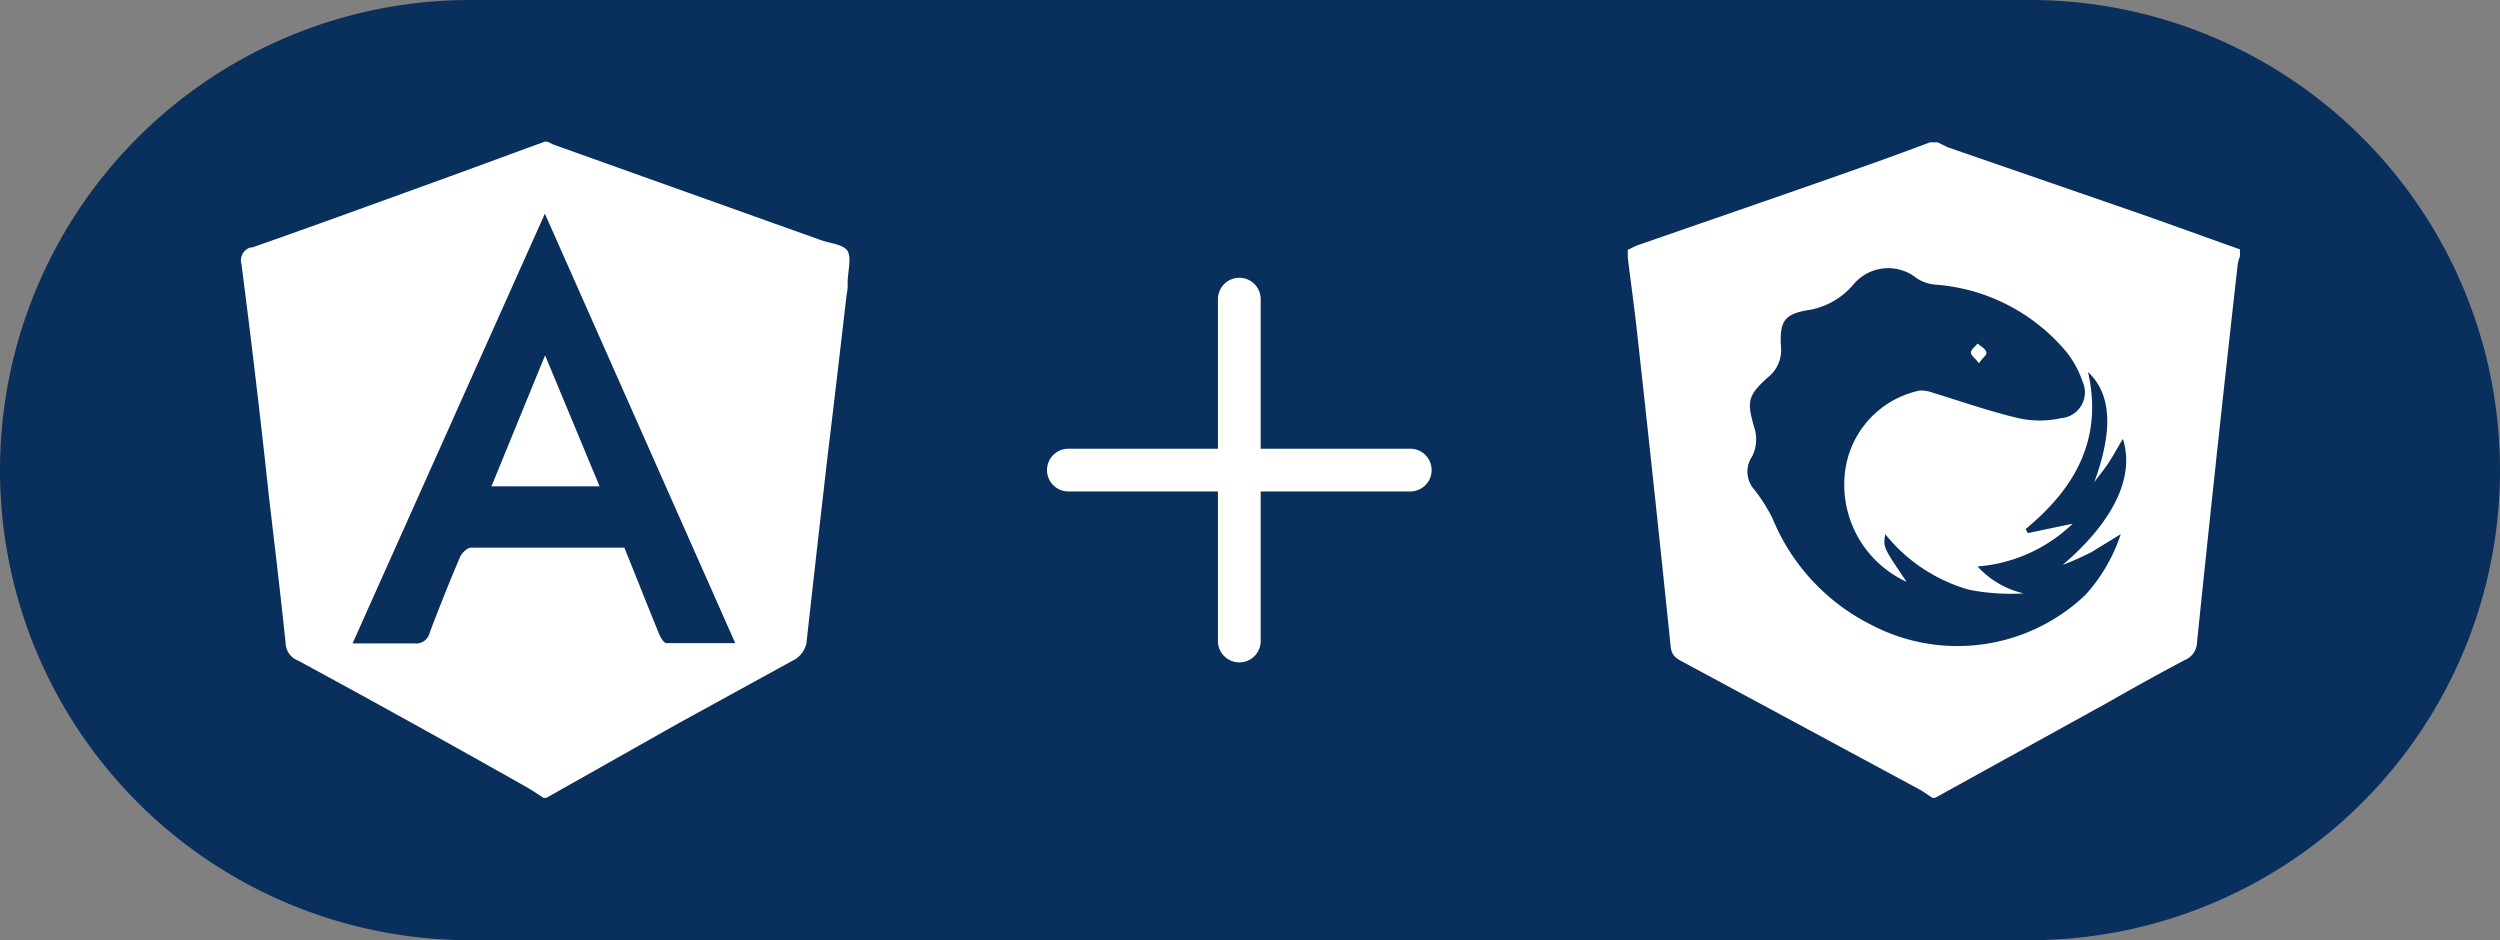
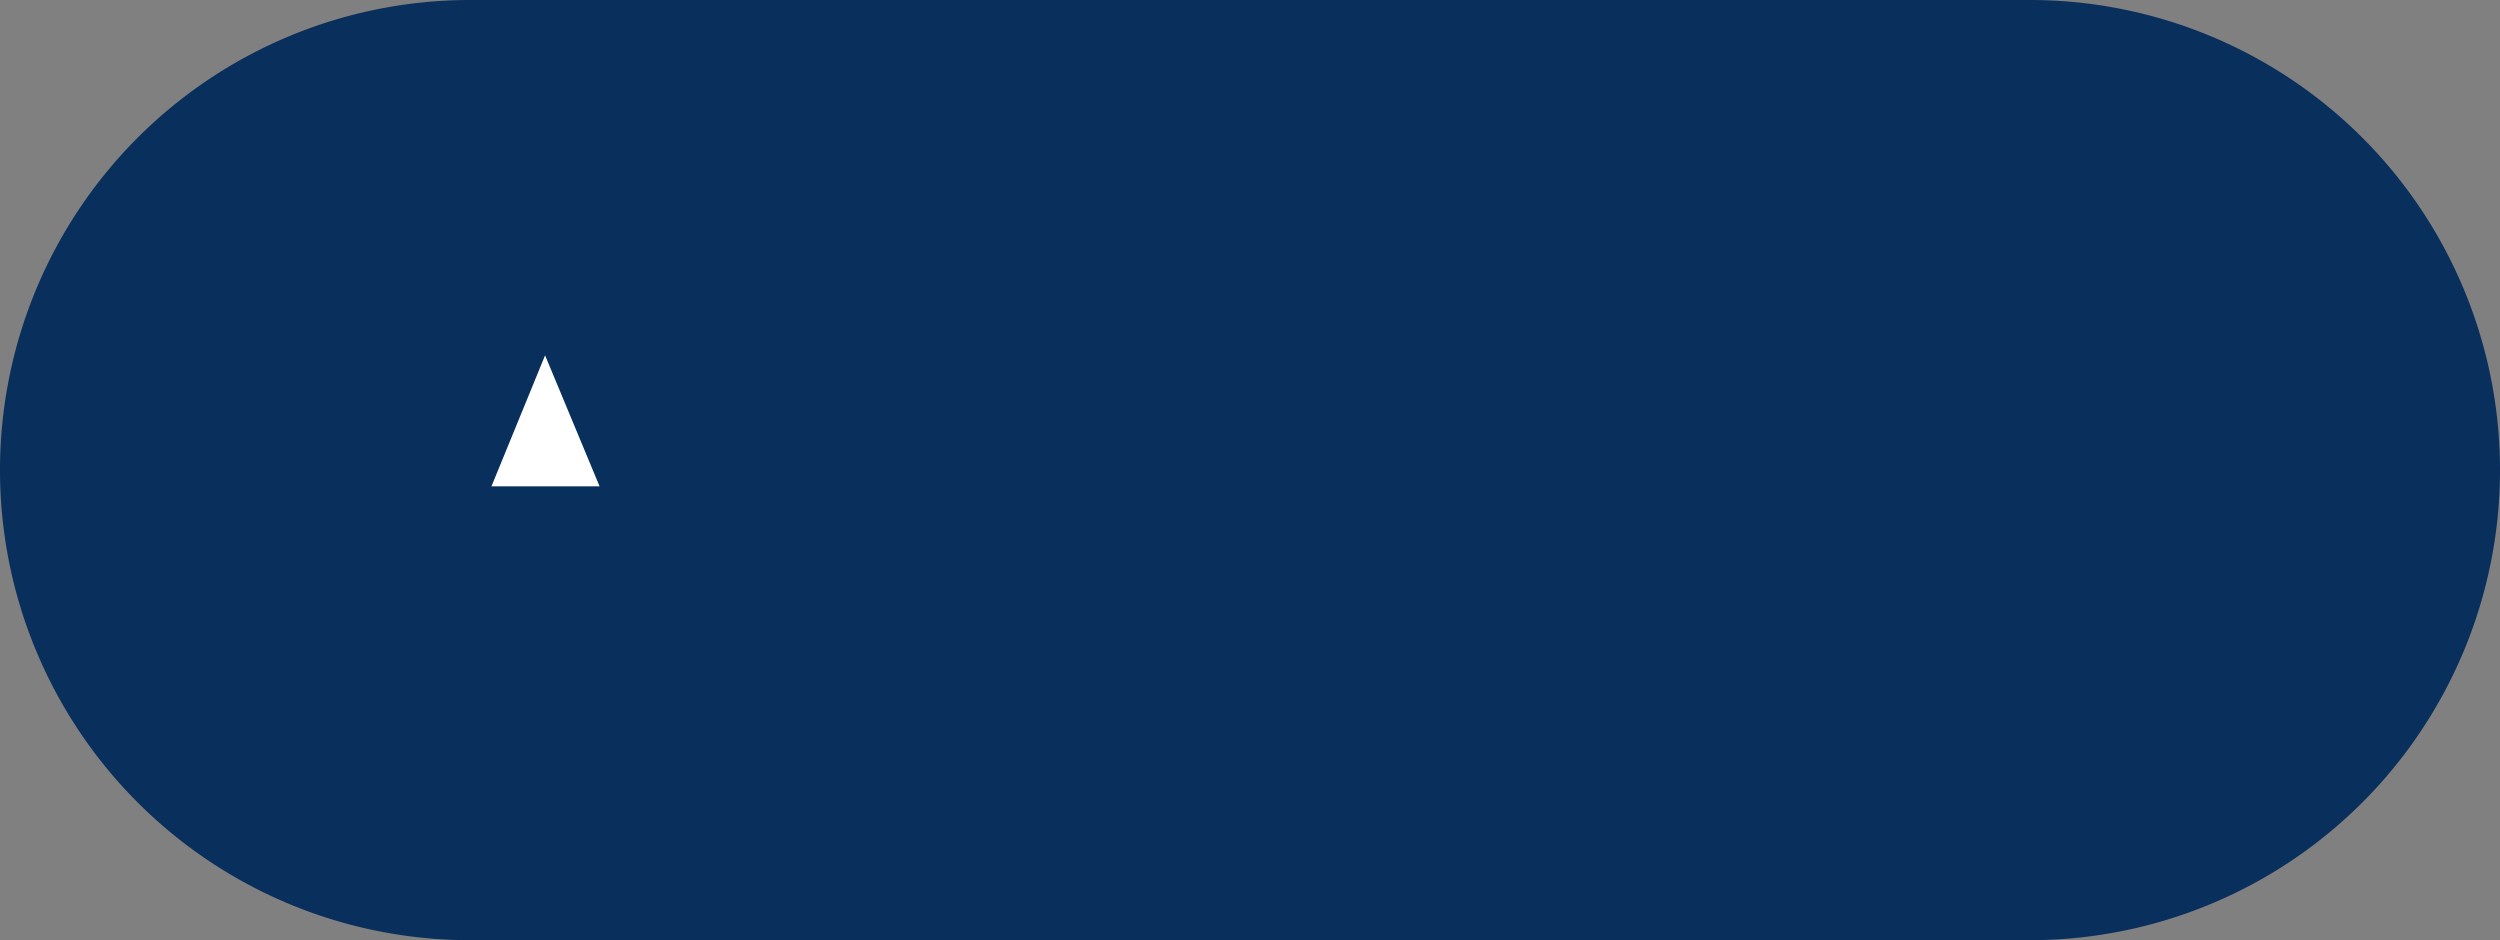
<svg xmlns="http://www.w3.org/2000/svg" viewBox="0 0 117 44">
  <rect x="0" y="0" width="117" height="44" fill="#808080" stroke="none" />
  <defs>
    <style>.cls-1{fill:none;}.cls-2{fill:#092f5c;}.cls-3{clip-path:url(#clip-path);}.cls-4{fill:#fff;}.cls-5{clip-path:url(#clip-path-2);}.cls-6{clip-path:url(#clip-path-3);}</style>
    <clipPath id="clip-path">
      <rect class="cls-1" x="9.5" y="6" width="32" height="32" />
    </clipPath>
    <clipPath id="clip-path-2">
-       <rect class="cls-1" x="46" y="10" width="24" height="24" />
-     </clipPath>
+       </clipPath>
    <clipPath id="clip-path-3">
      <rect class="cls-1" x="74.5" y="6" width="32" height="32" />
    </clipPath>
  </defs>
  <title>ngrx</title>
  <g id="Layer_2" data-name="Layer 2">
    <g id="ngrx">
      <g id="Layer_3" data-name="Layer 3">
        <path class="cls-2" d="M22,0H95a22,22,0,0,1,22,22h0A22,22,0,0,1,95,44H22A22,22,0,0,1,0,22H0A22,22,0,0,1,22,0Z" />
      </g>
      <g id="layer">
        <g id="angular">
          <g class="cls-3">
-             <path class="cls-4" d="M25.57,37.34h-.13c-.29-.18-.58-.39-.88-.55q-5.31-3-10.62-5.88a.89.89,0,0,1-.57-.78c-.24-2.32-.52-4.64-.79-6.95Q12,17.77,11.3,12.36a.63.63,0,0,1,.43-.78l.08,0C14.2,10.74,16.58,9.88,19,9c2.17-.78,4.33-1.58,6.49-2.37h.13l.29.14,12.46,4.45c.45.17,1.11.21,1.3.53s0,1,0,1.47a2.35,2.35,0,0,1-.05.59c-.29,2.49-.58,5-.88,7.46q-.51,4.43-1,8.84a1.22,1.22,0,0,1-.5.73l-5.47,3ZM25.5,10l-9,20.11h2.88a.65.65,0,0,0,.73-.5c.45-1.19.92-2.37,1.42-3.54.08-.19.34-.44.52-.44h7.17c.54,1.33,1.06,2.66,1.61,4,.07.18.23.47.36.47h3.22Z" />
            <path class="cls-4" d="M25.51,16.63l2.55,6.13H23Z" />
          </g>
        </g>
        <g id="plus">
          <g class="cls-5">
            <path class="cls-4" d="M58,13a1,1,0,0,0-1,1v7H50a1,1,0,0,0,0,2h7v7a1,1,0,0,0,2,0V23h7a1,1,0,0,0,0-2H59V14A1,1,0,0,0,58,13Z" />
          </g>
        </g>
        <g id="ngrx-2" data-name="ngrx">
          <g class="cls-6">
-             <path class="cls-4" d="M90.56,37.34h-.12L89.93,37,78.8,31c-.3-.16-.56-.28-.61-.72q-.75-7.28-1.55-14.5c-.13-1.25-.31-2.49-.46-3.73v-.36c.16-.07.32-.16.48-.22,3.14-1.09,6.28-2.17,9.41-3.27,1.42-.5,2.83-1,4.25-1.54h.36l.47.23,8.68,3c1.67.58,3.33,1.19,5,1.78V12a2.07,2.07,0,0,0-.1.33q-1,8.87-1.91,17.73a.91.91,0,0,1-.55.82c-1.22.64-2.42,1.31-3.63,2ZM99.25,25l-1.39.85a13.64,13.64,0,0,1-1.33.59c2.35-2,3.4-4.11,2.82-5.9-.23.38-.43.75-.65,1.09s-.46.62-.69.94c.88-2.39.83-4.11-.29-5.16.71,3.15-.61,5.44-2.92,7.35l.1.19,2.1-.44a7.22,7.22,0,0,1-4.45,2,4.17,4.17,0,0,0,2.16,1.26,10,10,0,0,1-2.56-.17A7.73,7.73,0,0,1,88.23,25c-.1.61-.1.61,1,2.23a5,5,0,0,1-2.91-4.84,4.44,4.44,0,0,1,3.51-4.11,1.52,1.52,0,0,1,.63.1c1.31.4,2.61.86,4,1.19a4.58,4.58,0,0,0,2,0,1.21,1.21,0,0,0,1.11-1.3,1.19,1.19,0,0,0-.11-.42,4.46,4.46,0,0,0-.77-1.4,8.82,8.82,0,0,0-6.13-3.13,1.89,1.89,0,0,1-.86-.3,2.12,2.12,0,0,0-2.94.27,3.5,3.5,0,0,1-2,1.2c-1.22.18-1.49.49-1.41,1.74a1.62,1.62,0,0,1-.6,1.42c-1,.89-1,1.17-.62,2.46A1.79,1.79,0,0,1,82,21.36a1.26,1.26,0,0,0,.09,1.54,7.92,7.92,0,0,1,.86,1.35,9.68,9.68,0,0,0,4.64,5,8.69,8.69,0,0,0,10-1.4A7.88,7.88,0,0,0,99.25,25Z" />
-             <path class="cls-4" d="M92.62,17c-.18-.23-.38-.36-.38-.5s.2-.28.31-.42c.14.12.36.23.41.39S92.79,16.71,92.62,17Z" />
-           </g>
+             </g>
        </g>
      </g>
    </g>
  </g>
</svg>